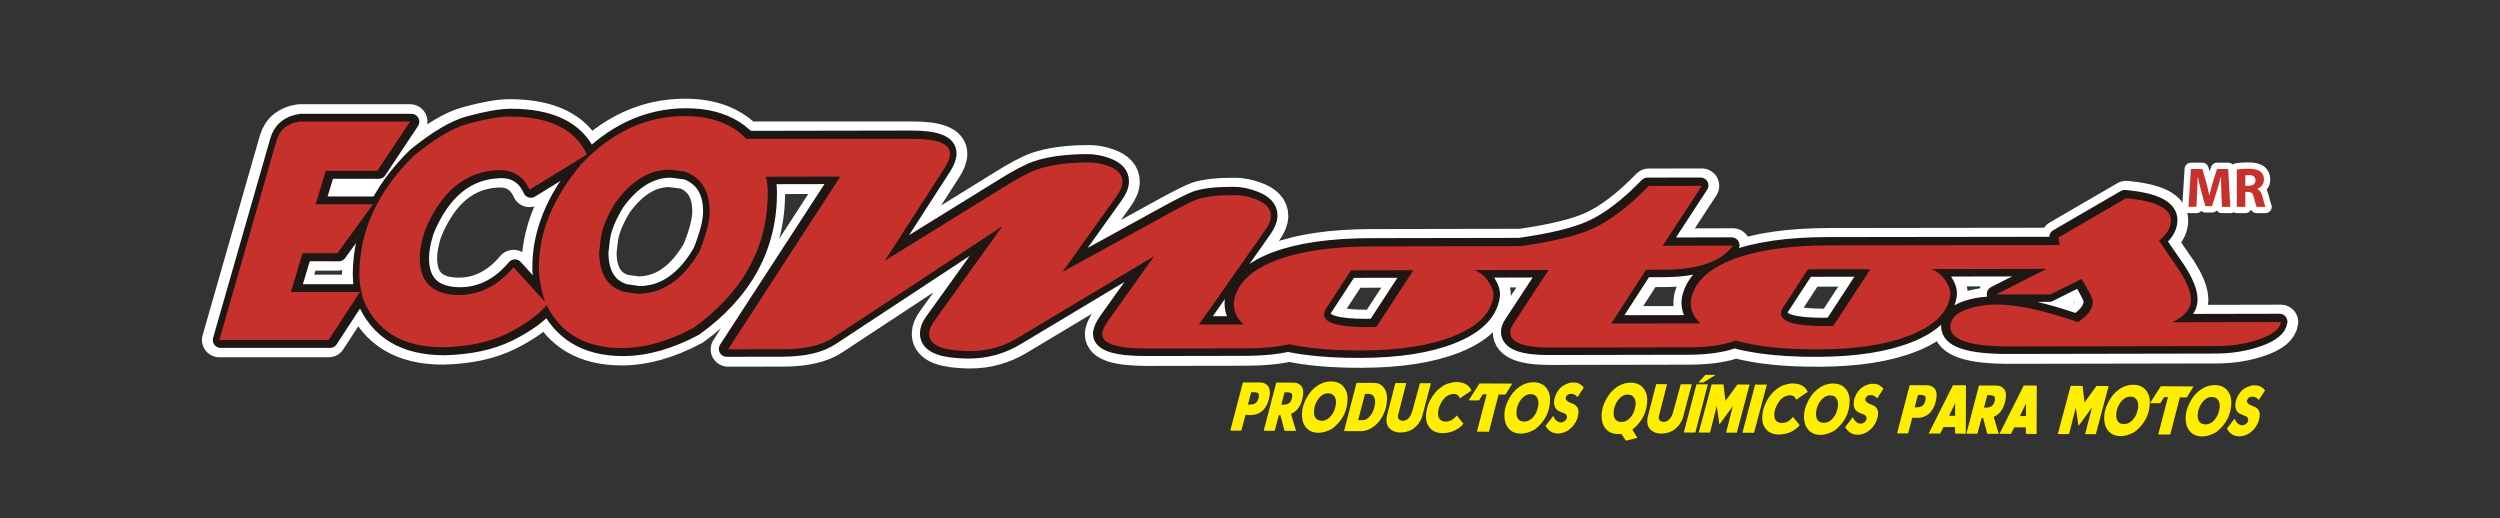
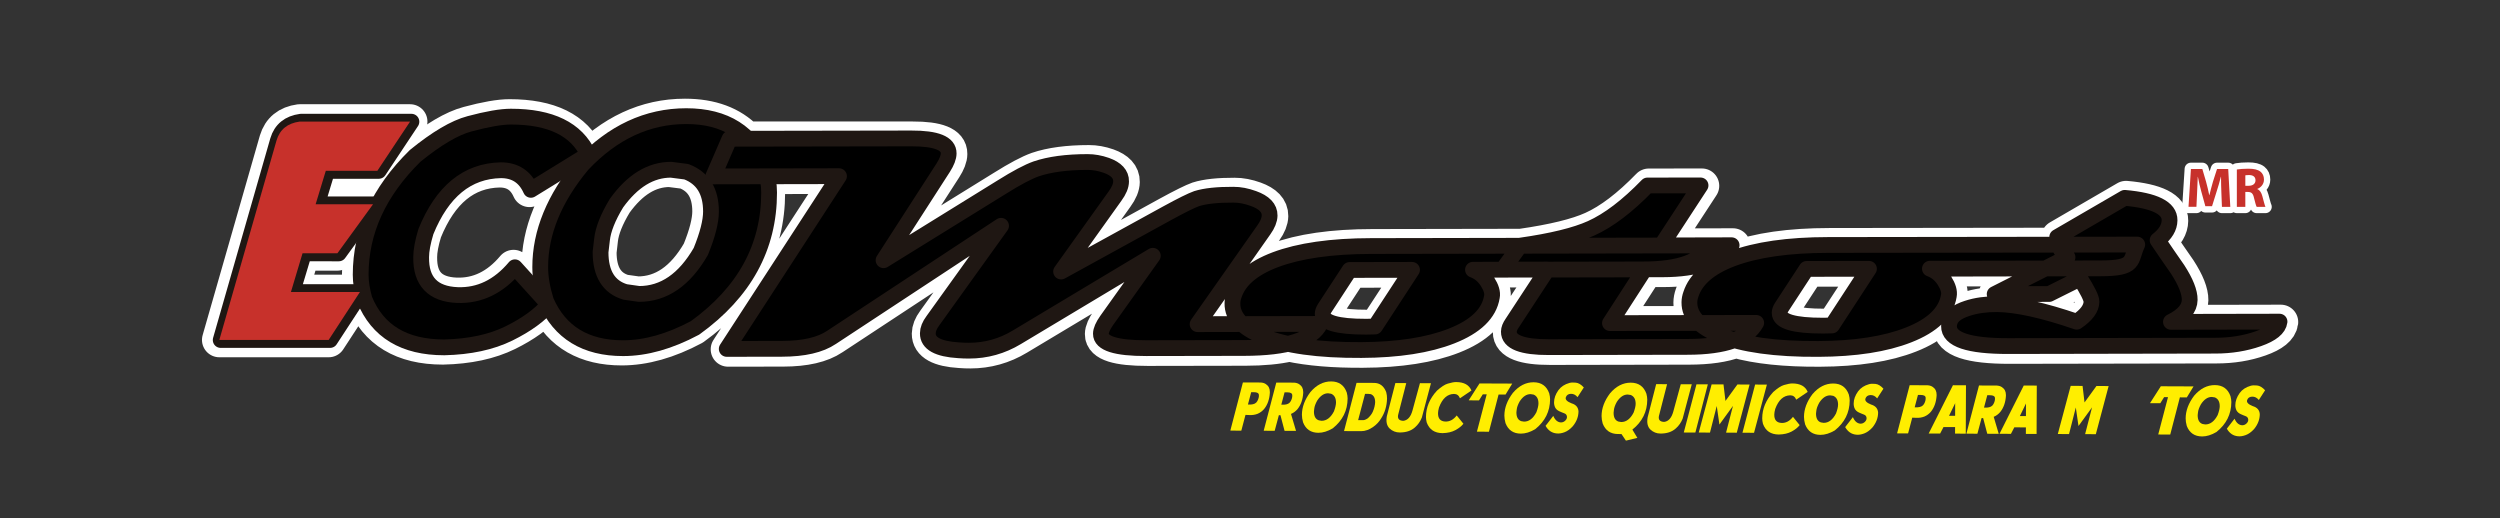
<svg xmlns="http://www.w3.org/2000/svg" version="1.1" id="Capa_1" x="0px" y="0px" width="791.935px" height="164.146px" viewBox="0 0 791.935 164.146" enable-background="new 0 0 791.935 164.146" xml:space="preserve">
  <rect x="0" y="0" width="791.935" height="164.146" fill="#333333" stroke="none" />
  <g>
    <g>
      <path fill="#FFFFFF" stroke="#FFFFFF" stroke-width="11" stroke-linecap="round" stroke-linejoin="round" d="M688.119,102.087    c3.936-1.936,5.904-4.25,5.941-6.963c0.035-2.479-1.242-5.671-3.814-9.65c-2.162-3.088-4.279-6.178-6.346-9.252    c2.494-1.931,3.758-4.039,3.777-6.311c0.063-3.879-4.67-6.263-14.203-7.117l-21.381,12.43c0.02,0.859,0.168,1.66,0.421,2.413    l-72.95,0.097c-12.664,0.019-22.801,1.473-30.432,4.356c-7.154,2.718-11.502,6.468-13.064,11.237    c-0.303,0.846-0.471,1.699-0.479,2.564c-0.03,2.455,0.998,4.635,3.069,6.543l-28.239,0.044l10.982-17.007    c0.567-0.005,1.131-0.012,1.675-0.027l4.048-0.008c10.918-0.021,18.188-2.578,21.834-7.623l-22.254,0.051l12.41-18.996    l-16.824,0.021c-6.344,6.541-12.297,11.07-17.852,13.571c-4.914,2.22-12.391,4.044-22.48,5.497l-0.016,0.021l-47.139,0.088    c-12.658,0.012-22.793,1.475-30.426,4.351c-7.157,2.72-11.515,6.479-13.065,11.243c-0.309,0.846-0.47,1.707-0.479,2.556    c-0.03,2.472,1.009,4.659,3.102,6.572l-14.143,0.027l21.005-29.896c1.179-1.648,1.782-3.161,1.804-4.512    c0.035-2.361-1.688-4.164-5.105-5.39c-2.229-0.799-4.344-1.217-6.377-1.206c-5.059-0.022-8.944,0.393-11.632,1.247    c-1.572,0.552-4.745,2.109-9.491,4.704L336.56,86.149l17.065-23.873c1.284-1.746,1.922-3.326,1.932-4.687    c0.041-2.249-1.525-3.948-4.66-5.073c-2.046-0.715-4.052-1.071-5.933-1.06c-6.674,0-12.111,0.743-16.335,2.179    c-2.541,0.903-6.182,2.826-10.937,5.809l-37.375,23.119l18.919-29.379c1.104-1.728,1.697-3.219,1.697-4.447    c0.052-3.182-3.895-4.775-11.827-4.75h-52.667c-4.645-4.813-11.129-7.223-19.467-7.223c-12.318,0-23.286,5.099-32.919,15.315    c-8.896,10.7-13.352,21.534-13.352,32.509c0,3.277,0.611,6.869,1.846,10.764c0.056,0.125,0.118,0.24,0.175,0.364l-10.045-11.079    c-5.143,6.114-11.198,9.039-18.188,8.8c-7.781-0.306-11.619-4.319-11.511-12.01c0-2.101,0.5-4.792,1.503-8.069    c5.176-12.774,13.104-19.258,23.761-19.465c4.49,0,7.655,2.07,9.495,6.211l18.19-11.174c-3.728-8.01-11.895-12.012-24.523-12.012    c-3.098,0-7.478,0.754-13.111,2.276c-4.684,1.24-10.421,4.622-17.21,10.146c-11.506,11.318-17.254,23.872-17.254,37.678    c0,2.273,0.4,4.869,1.199,7.76c4.143,10.15,12.567,15.22,25.261,15.22c8.06-0.171,14.881-1.64,20.489-4.394    c5.463-2.701,9.602-5.688,12.397-8.939c4.498,9.05,12.415,13.594,23.774,13.594c7.17,0,14.762-2.139,22.777-6.417    c15.653-11.283,23.483-25.566,23.483-42.856c0-1.561-0.194-3.238-0.539-5.003l23.517-0.047l-35.553,54.724l17.481-0.029    c6.927-0.009,12.139-1.221,15.732-3.638l53.681-35.331l-21.611,30.076c-1.058,1.422-1.568,2.75-1.584,3.974    c-0.035,3.171,3.197,4.979,9.749,5.376c1.155,0.083,2.239,0.143,3.274,0.127c5.44,0,10.487-1.413,15.153-4.228l43.099-25.833    l-14.608,20.479c-1.218,1.727-1.831,3.139-1.837,4.225c-0.047,3.045,4.756,4.572,14.412,4.555l30.959-0.055    c5.564-0.011,10.178-0.452,13.873-1.309c6.308,1.36,14.073,2.012,23.287,1.955c11.652-0.05,21.176-1.541,28.518-4.416    c7.658-3.008,11.941-7.146,12.814-12.416c0.258-1.368-0.225-2.951-1.41-4.804c-1.176-1.847-2.695-3.104-4.586-3.793l23.521-0.042    l-11.145,17.011c-0.664,0.95-1.004,1.849-1.014,2.653c-0.039,3.279,4.209,4.918,12.703,4.904l43.979-0.085    c6.146-0.013,11.043-0.729,14.72-2.133c6.837,1.923,15.72,2.851,26.647,2.79c11.654-0.052,21.18-1.535,28.516-4.428    c7.654-3,11.953-7.137,12.809-12.412c0.256-1.345-0.221-2.947-1.395-4.807c-1.186-1.834-2.703-3.088-4.602-3.777l36.543-0.074    l-16.035,8.113l17.264-0.036l9.793-4.875c2.418,3.804,3.633,6.243,3.609,7.331c-0.031,2.145-1.584,4.244-4.676,6.333    c-10.564-3.629-18.973-5.485-25.174-5.573c-3.561-0.027-6.719,0.414-9.504,1.344c-3.244,1.029-5.086,2.505-5.572,4.398    c-0.145,0.451-0.203,0.865-0.203,1.235c-0.061,4.228,6.207,6.326,18.811,6.308l65.535-0.123c4.951,0,9.506-0.748,13.688-2.221    c4.209-1.48,6.396-3.273,6.668-5.392L688.119,102.087z M221.571,79.616c-5.181,8.975-11.698,13.449-19.564,13.449l-4.377-0.613    c-5.213-1.551-7.816-5.762-7.816-12.625l0.45-3.934c0.354-3.25,1.884-7.117,4.61-11.598c5.07-7.039,10.813-10.55,17.266-10.55    l4.833,0.611c5.21,1.972,7.825,6.183,7.825,12.628C224.798,70.127,223.725,74.338,221.571,79.616z M435.998,103.565    c-0.799,0.037-1.742,0.053-2.83,0.053c-9.211,0.023-13.773-1.336-13.748-4.047c0-0.559,0.221-1.159,0.619-1.793l7.924-12.128    l19.754-0.04L435.998,103.565z M580.752,103.226c-0.793,0.045-1.74,0.055-2.822,0.061c-9.213,0.015-13.797-1.337-13.762-4.046    c0.012-0.562,0.232-1.166,0.617-1.792l7.934-12.139l19.748-0.025L580.752,103.226z" />
      <path fill="#FFFFFF" stroke="#FFFFFF" stroke-width="11" stroke-linecap="round" stroke-linejoin="round" d="M95.836,80.235h11.04    l11.289-15.525H99.983l3.225-10.613h16.338l10.355-15.58H94.914c-3.832,0.526-6.271,2.502-7.311,5.956l-18.123,63.2h34.64    l9.894-15.167H92.155L95.836,80.235z" />
    </g>
    <g>
      <path fill="#FFFFFF" stroke="#FFFFFF" stroke-width="4" stroke-linecap="round" stroke-linejoin="round" stroke-miterlimit="10" d="    M703.67,60.93c-0.053-1.44-0.106-3.185-0.106-4.929h-0.054c-0.373,1.531-0.871,3.238-1.334,4.645l-1.459,4.679H698.6l-1.281-4.644    c-0.392-1.406-0.801-3.113-1.086-4.68h-0.035c-0.07,1.619-0.125,3.47-0.213,4.965l-0.214,4.555h-2.509l0.766-11.992h3.611    l1.174,4.004c0.374,1.387,0.748,2.881,1.015,4.287h0.054c0.338-1.388,0.746-2.971,1.139-4.306l1.281-3.985h3.54l0.658,11.992    h-2.651L703.67,60.93z" />
      <path fill="#FFFFFF" stroke="#FFFFFF" stroke-width="4" stroke-linecap="round" stroke-linejoin="round" stroke-miterlimit="10" d="    M708.574,53.688c0.872-0.143,2.171-0.249,3.612-0.249c1.778,0,3.024,0.267,3.878,0.942c0.713,0.57,1.104,1.406,1.104,2.51    c0,1.529-1.085,2.579-2.117,2.953v0.053c0.836,0.338,1.299,1.139,1.602,2.242c0.373,1.352,0.747,2.918,0.979,3.381h-2.775    c-0.196-0.338-0.48-1.316-0.836-2.794c-0.32-1.494-0.837-1.903-1.939-1.921h-0.818v4.715h-2.688V53.688z M711.262,58.849h1.066    c1.353,0,2.153-0.677,2.153-1.727c0-1.104-0.747-1.654-1.993-1.672c-0.658,0-1.031,0.053-1.227,0.089V58.849z" />
    </g>
    <g>
      <path fill="#FFEE00" d="M713.605,128.644c-1.406-0.557-2-1.182-1.783-1.877c0.232-0.703,0.754-1.076,1.564-1.118    c0.82-0.042,1.537,0.309,2.152,1.054l1.986-3.066c-0.846-0.937-1.691-1.444-2.541-1.524c-0.809-0.087-1.475-0.06-1.996,0.083    c-1.531,0.43-2.695,1.189-3.496,2.279c-0.922,1.281-1.387,2.564-1.393,3.85c-0.01,0.604,0.109,1.162,0.361,1.676    c0.258,0.49,0.688,0.879,1.291,1.164c0.273,0.123,0.561,0.246,0.857,0.37l0.756,0.301c0.473,0.171,0.744,0.497,0.811,0.979    c0.066,0.467-0.104,0.901-0.51,1.306c-0.398,0.396-0.855,0.593-1.367,0.59c-0.482-0.002-0.943-0.18-1.387-0.532    c-0.426-0.361-0.779-0.875-1.059-1.542l-2.445,3.156c0.826,1.456,1.986,2.256,3.477,2.4c0.758,0.095,1.59-0.028,2.502-0.369    c0.92-0.34,1.801-0.975,2.646-1.904c1.199-1.463,1.803-3.035,1.809-4.719C715.762,129.914,715.018,129.062,713.605,128.644z" />
      <path fill="#FFEE00" d="M706.561,125.492c-0.838-2.328-2.486-3.497-4.939-3.507c-2.455-0.01-4.646,1.112-6.576,3.367    c-1.783,2.363-2.68,4.761-2.689,7.192c-0.004,0.727,0.115,1.522,0.355,2.388c0.863,2.205,2.48,3.313,4.85,3.324    c1.432,0.006,2.947-0.463,4.549-1.404c3.129-2.487,4.703-5.646,4.719-9.479C706.83,126.81,706.742,126.181,706.561,125.492z     M702.498,131.485c-1.041,1.984-2.344,2.973-3.912,2.967l-0.871-0.141c-1.039-0.35-1.555-1.283-1.549-2.807l0.096-0.871    c0.072-0.718,0.381-1.573,0.93-2.564c1.014-1.557,2.166-2.332,3.449-2.326l0.963,0.142c1.039,0.44,1.555,1.376,1.549,2.806    C703.148,129.386,702.932,130.317,702.498,131.485z" />
      <polygon fill="#FFEE00" points="694.857,122.404 684.488,122.361 681.117,127.624 681.117,127.716 684.328,127.729     685.529,125.807 686.768,125.812 683.668,137.636 687.477,137.651 690.529,125.874 692.732,125.882   " />
-       <path fill="#FFEE00" d="M675.809,121.88c-2.453-0.01-4.645,1.113-6.574,3.368c-1.783,2.363-2.68,4.761-2.689,7.192    c-0.004,0.727,0.115,1.521,0.355,2.387c0.863,2.206,2.48,3.314,4.85,3.324c1.432,0.006,2.947-0.463,4.549-1.404    c3.129-2.486,4.703-5.646,4.719-9.478c0.002-0.565-0.088-1.193-0.268-1.882C679.91,123.06,678.264,121.89,675.809,121.88z     M676.686,131.381c-1.039,1.984-2.342,2.974-3.91,2.966l-0.871-0.141c-1.039-0.349-1.555-1.283-1.549-2.805l0.096-0.872    c0.072-0.718,0.381-1.573,0.93-2.565c1.014-1.556,2.166-2.331,3.449-2.326l0.963,0.143c1.037,0.439,1.553,1.375,1.547,2.805    C677.338,129.281,677.119,130.213,676.686,131.381z" />
      <polygon fill="#FFEE00" points="664.107,122.265 660.324,127.479 659.703,122.247 655.941,122.231 651.863,137.481     655.418,137.508 657.564,129.075 658.412,134.95 662.703,129.05 660.512,137.518 663.906,137.543 667.961,122.293   " />
      <path fill="#FFEE00" d="M633.391,137.417l3.625,0.015l1.064-2.06l3.67,0.015l-0.008,2.064l3.395,0.015l0.063-15.324l-4.129-0.018    L633.391,137.417z M641.766,131.808l-1.928-0.008l1.943-3.983L641.766,131.808z" />
      <path fill="#FFEE00" d="M633.625,130.513c1.076-1.342,1.676-3.045,1.799-5.108l0.002-0.275c0.004-1.108-0.414-1.937-1.252-2.482    c-0.412-0.292-0.945-0.463-1.604-0.512l-5.678-0.023l-3.975,15.216h0.045l0.047,0.047l3.35,0.014l0.045-0.046l1.307-4.903    l0.504,0.002l1.299,4.961l3.635,0.014l-1.594-5.374C632.344,131.716,633.033,131.206,633.625,130.513z M631.457,128.026    c-0.348,0.664-1.033,1.027-2.059,1.092l-0.918-0.003l1.037-3.919l0.861,0.004c1.031,0.004,1.557,0.309,1.578,0.912    C632,126.709,631.834,127.347,631.457,128.026z" />
      <path fill="#FFEE00" d="M610.959,137.323l3.625,0.016l1.063-2.061l3.672,0.016l-0.01,2.064l3.395,0.014l0.064-15.323l-4.129-0.017    L610.959,137.323z M619.332,131.716l-1.926-0.008l1.943-3.984L619.332,131.716z" />
      <path fill="#FFEE00" d="M611.666,130.421c1.076-1.342,1.676-3.045,1.799-5.108l0.002-0.275c0.004-1.108-0.414-1.937-1.252-2.483    c-0.412-0.291-0.945-0.463-1.604-0.511l-5.678-0.023l-3.975,15.216h0.045l0.047,0.047l3.35,0.014l0.045-0.046l1.307-4.95    l1.191,0.051c0.986,0.051,1.871-0.084,2.652-0.401C610.385,131.624,611.074,131.114,611.666,130.421z M609.498,127.935    c-0.348,0.664-1.033,1.027-2.059,1.092l-0.918-0.004l1.037-3.918l0.861,0.004c1.031,0.004,1.557,0.309,1.578,0.912    C610.041,126.617,609.875,127.255,609.498,127.935z" />
      <path fill="#FFEE00" d="M592.484,125.146c0.82-0.042,1.537,0.309,2.152,1.053l1.986-3.064c-0.846-0.938-1.691-1.445-2.541-1.525    c-0.809-0.087-1.475-0.06-1.996,0.084c-1.531,0.43-2.695,1.189-3.496,2.279c-0.922,1.281-1.387,2.563-1.393,3.848    c-0.01,0.604,0.109,1.163,0.361,1.677c0.258,0.491,0.688,0.878,1.291,1.164c0.273,0.124,0.561,0.247,0.857,0.37l0.756,0.301    c0.473,0.171,0.744,0.497,0.811,0.979c0.066,0.467-0.104,0.902-0.51,1.307c-0.398,0.396-0.855,0.592-1.367,0.59    c-0.482-0.002-0.943-0.18-1.387-0.533c-0.426-0.361-0.779-0.875-1.059-1.541l-2.445,3.156c0.826,1.455,1.986,2.256,3.477,2.399    c0.758,0.095,1.59-0.028,2.502-0.368c0.92-0.34,1.801-0.975,2.646-1.904c1.199-1.463,1.803-3.036,1.809-4.719    c-0.08-1.285-0.824-2.137-2.236-2.556c-1.406-0.556-2-1.182-1.783-1.877C591.152,125.562,591.674,125.188,592.484,125.146z" />
      <path fill="#FFEE00" d="M585.662,124.991c-0.84-2.328-2.486-3.498-4.941-3.508s-4.646,1.113-6.576,3.368    c-1.783,2.363-2.68,4.761-2.689,7.192c-0.002,0.727,0.115,1.521,0.357,2.387c0.861,2.206,2.479,3.314,4.85,3.324    c1.43,0.006,2.945-0.463,4.549-1.404c3.129-2.487,4.703-5.646,4.719-9.478C585.932,126.308,585.842,125.68,585.662,124.991z     M581.598,130.984c-1.039,1.983-2.344,2.973-3.91,2.966l-0.873-0.141c-1.037-0.349-1.553-1.283-1.547-2.806l0.096-0.871    c0.07-0.718,0.381-1.573,0.928-2.565c1.016-1.556,2.166-2.331,3.451-2.326l0.963,0.143c1.037,0.439,1.553,1.375,1.547,2.805    C582.25,128.885,582.031,129.816,581.598,130.984z" />
      <path fill="#FFEE00" d="M564.33,133.977c-1.553-0.075-2.314-0.966-2.283-2.671c0.002-0.467,0.104-1.063,0.305-1.787    c1.045-2.825,2.629-4.257,4.756-4.294c0.895,0.004,1.523,0.466,1.887,1.384l3.635-2.462c-0.734-1.776-2.359-2.671-4.875-2.682    c-0.619-0.003-1.492,0.163-2.617,0.494c-0.934,0.271-2.08,1.017-3.439,2.233c-2.303,2.5-3.461,5.277-3.475,8.336    c-0.002,0.506,0.076,1.079,0.234,1.723c0.816,2.251,2.49,3.382,5.02,3.393c1.607-0.031,2.969-0.352,4.088-0.959    c1.119-0.605,1.959-1.279,2.521-2.019l-2.123-2.624C566.932,133.392,565.721,134.036,564.33,133.977z" />
      <polygon fill="#FFEE00" points="555.975,121.817 551.967,137.079 555.637,137.095 559.703,121.833   " />
      <polygon fill="#FFEE00" points="550.365,121.794 546.582,127.009 545.961,121.775 542.199,121.76 538.121,137.011     541.678,137.036 543.822,128.603 544.67,134.479 548.961,128.578 546.77,137.046 550.166,137.071 554.221,121.821   " />
-       <polygon fill="#FFEE00" points="543.432,118.772 540.162,118.747 538.041,121.17 539.59,121.165   " />
      <polygon fill="#FFEE00" points="537.396,121.741 533.377,137.003 537.047,137.019 540.998,121.756   " />
      <path fill="#FFEE00" d="M532.422,121.72l-2.352,8.615c-0.559,2.055-1.535,3.16-2.928,3.314c-1.309-0.051-1.855-0.661-1.645-1.83    l2.588-10.118l-3.451-0.015l-2.705,10.52c-0.305,1.727-0.01,3.02,0.891,3.881c0.898,0.829,1.951,1.246,3.16,1.252    c2.041,0.008,3.664-0.532,4.869-1.621c0.953-0.829,1.676-1.862,2.17-3.1l2.891-10.885L532.422,121.72z" />
      <path fill="#FFEE00" d="M521.809,126.608c0.002-0.565-0.088-1.193-0.268-1.882c-0.84-2.329-2.486-3.497-4.941-3.507    c-2.455-0.011-4.646,1.111-6.576,3.367c-1.783,2.363-2.68,4.76-2.689,7.191c-0.004,0.727,0.115,1.523,0.357,2.389    c0.861,2.205,2.479,3.313,4.85,3.323l1.102,0.005l1.402,2.093l3.627-0.88l-1.584-2.621    C520.219,133.599,521.793,130.439,521.809,126.608z M517.477,130.72c-1.039,1.984-2.344,2.973-3.91,2.967l-0.873-0.142    c-1.037-0.349-1.553-1.283-1.547-2.806l0.096-0.871c0.07-0.719,0.381-1.573,0.928-2.565c1.016-1.556,2.166-2.331,3.451-2.325    l0.963,0.142c1.037,0.439,1.553,1.375,1.547,2.805C518.129,128.62,517.91,129.552,517.477,130.72z" />
      <path fill="#FFEE00" d="M497.574,124.753c0.82-0.043,1.537,0.309,2.152,1.053l1.986-3.066c-0.846-0.936-1.691-1.443-2.541-1.523    c-0.809-0.088-1.475-0.061-1.996,0.083c-1.531,0.429-2.695,1.189-3.496,2.279c-0.922,1.281-1.387,2.563-1.393,3.849    c-0.01,0.604,0.109,1.162,0.361,1.676c0.258,0.49,0.688,0.879,1.291,1.164c0.273,0.123,0.561,0.247,0.857,0.371l0.756,0.301    c0.473,0.17,0.744,0.496,0.811,0.979c0.066,0.467-0.104,0.902-0.51,1.305c-0.398,0.396-0.855,0.594-1.367,0.592    c-0.482-0.003-0.943-0.18-1.387-0.533c-0.426-0.361-0.779-0.875-1.059-1.542l-2.445,3.155c0.826,1.457,1.986,2.257,3.477,2.4    c0.758,0.096,1.59-0.027,2.502-0.368c0.92-0.34,1.801-0.976,2.646-1.904c1.199-1.464,1.803-3.036,1.809-4.719    c-0.08-1.284-0.824-2.137-2.236-2.556c-1.406-0.557-2-1.182-1.783-1.877C496.242,125.168,496.764,124.796,497.574,124.753z" />
      <path fill="#FFEE00" d="M490.754,124.599c-0.84-2.328-2.486-3.497-4.941-3.507c-2.455-0.011-4.646,1.112-6.576,3.368    c-1.783,2.363-2.68,4.76-2.689,7.191c-0.002,0.727,0.115,1.522,0.357,2.388c0.861,2.206,2.479,3.313,4.85,3.323    c1.43,0.006,2.945-0.462,4.549-1.403c3.129-2.487,4.703-5.647,4.719-9.478C491.023,125.915,490.934,125.288,490.754,124.599z     M486.689,130.593c-1.039,1.984-2.344,2.973-3.91,2.966l-0.873-0.142c-1.037-0.348-1.553-1.283-1.547-2.805l0.096-0.871    c0.07-0.719,0.381-1.574,0.928-2.566c1.016-1.555,2.166-2.33,3.451-2.325l0.963,0.142c1.037,0.439,1.553,1.375,1.547,2.805    C487.342,128.493,487.123,129.425,486.689,130.593z" />
      <polygon fill="#FFEE00" points="479.039,121.51 468.67,121.467 465.299,126.729 465.299,126.821 468.51,126.835 469.711,124.912     470.949,124.917 467.85,136.741 471.658,136.757 474.711,124.979 476.914,124.987   " />
      <path fill="#FFEE00" d="M457.816,133.536c-1.553-0.076-2.314-0.966-2.283-2.672c0.002-0.466,0.104-1.062,0.305-1.787    c1.045-2.824,2.629-4.256,4.756-4.293c0.895,0.004,1.523,0.465,1.887,1.384l3.635-2.462c-0.734-1.777-2.359-2.672-4.875-2.682    c-0.619-0.003-1.492,0.162-2.617,0.494c-0.934,0.271-2.08,1.016-3.439,2.233c-2.305,2.499-3.463,5.277-3.475,8.336    c-0.002,0.505,0.076,1.079,0.232,1.722c0.818,2.252,2.492,3.383,5.021,3.393c1.607-0.031,2.969-0.351,4.088-0.958    c1.119-0.606,1.959-1.28,2.521-2.02l-2.123-2.624C460.418,132.95,459.207,133.595,457.816,133.536z" />
      <path fill="#FFEE00" d="M449.803,121.377l-2.354,8.616c-0.559,2.055-1.533,3.16-2.926,3.314c-1.309-0.051-1.855-0.662-1.645-1.83    l2.588-10.118l-3.451-0.015l-2.705,10.52c-0.305,1.727-0.01,3.02,0.891,3.88c0.898,0.829,1.951,1.247,3.16,1.252    c2.041,0.009,3.664-0.532,4.869-1.62c0.951-0.83,1.674-1.862,2.17-3.1l2.889-10.885L449.803,121.377z" />
      <path fill="#FFEE00" d="M439.111,124.2c-0.748-1.93-2.029-2.898-3.842-2.906l-5.551-0.022l-3.965,15.284l5.414,0.023    c1.309,0.005,2.609-0.464,3.906-1.406c0.982-0.699,1.781-1.557,2.396-2.571c1.217-1.86,1.852-3.983,1.908-6.37    C439.381,125.544,439.293,124.866,439.111,124.2z M434.865,130.423c-0.279,0.664-0.803,1.354-1.57,2.07    c-0.59,0.402-1.08,0.604-1.469,0.602l-1.605-0.007l2.189-8.33l0.963,0.004l0.873,0.095c0.916,0.371,1.371,1.223,1.365,2.553    C435.568,128.372,435.32,129.378,434.865,130.423z" />
      <path fill="#FFEE00" d="M426.617,124.333c-0.838-2.328-2.486-3.496-4.939-3.507c-2.455-0.011-4.646,1.112-6.576,3.368    c-1.783,2.363-2.68,4.76-2.689,7.191c-0.004,0.727,0.115,1.523,0.355,2.388c0.863,2.206,2.48,3.313,4.85,3.323    c1.432,0.006,2.947-0.462,4.549-1.403c3.129-2.487,4.703-5.647,4.719-9.478C426.887,125.649,426.799,125.022,426.617,124.333z     M422.555,130.327c-1.041,1.984-2.344,2.973-3.912,2.967l-0.871-0.143c-1.039-0.348-1.555-1.283-1.549-2.805l0.096-0.871    c0.072-0.719,0.381-1.574,0.93-2.566c1.014-1.555,2.166-2.33,3.449-2.324l0.963,0.141c1.039,0.44,1.555,1.375,1.549,2.805    C423.205,128.228,422.988,129.159,422.555,130.327z" />
      <path fill="#FFEE00" d="M412.826,124.206c0.004-1.107-0.414-1.936-1.252-2.482c-0.412-0.292-0.945-0.463-1.604-0.512l-5.678-0.023    l-3.976,15.217h0.046l0.046,0.046l3.351,0.014l0.045-0.046l1.307-4.903l0.504,0.002l1.299,4.96l3.635,0.016l-1.594-5.375    c0.789-0.325,1.479-0.834,2.07-1.527c1.076-1.342,1.676-3.045,1.799-5.109L412.826,124.206z M408.857,127.104    c-0.348,0.663-1.033,1.028-2.059,1.093l-0.918-0.004l1.037-3.918l0.861,0.003c1.031,0.005,1.557,0.309,1.578,0.913    C409.4,125.786,409.234,126.425,408.857,127.104z" />
      <path fill="#FFEE00" d="M402.254,124.438v-0.275c0.006-1.109-0.412-1.937-1.251-2.482c-0.412-0.293-0.946-0.464-1.604-0.512    l-5.678-0.023l-3.976,15.216h0.046l0.046,0.046l3.35,0.014l0.046-0.045l1.306-4.95l1.192,0.051c0.986,0.05,1.87-0.084,2.651-0.401    c0.789-0.326,1.479-0.836,2.07-1.529C401.53,128.205,402.129,126.502,402.254,124.438z M398.285,127.06    c-0.348,0.664-1.033,1.028-2.059,1.093l-0.917-0.004l1.037-3.919l0.86,0.004c1.032,0.004,1.558,0.309,1.579,0.913    C398.829,125.743,398.662,126.381,398.285,127.06z" />
    </g>
    <g>
      <path stroke="#1F1713" stroke-width="5" stroke-linecap="round" stroke-linejoin="round" stroke-miterlimit="10" d="    M119.972,54.136h-16.347l-3.216,10.602h18.176l-11.274,15.535H96.265l-3.684,12.261h21.87l-9.902,15.171h-34.64L88.035,44.5    c1.033-3.446,3.47-5.429,7.311-5.948h34.984L119.972,54.136z" />
      <path stroke="#1F1713" stroke-width="5" stroke-linecap="round" stroke-linejoin="round" stroke-miterlimit="10" d="    M161.837,36.946c12.626,0,20.796,4.007,24.512,12.006L168.17,60.14c-1.846-4.147-5.011-6.214-9.495-6.214    c-10.666,0.21-18.594,6.693-23.77,19.46c-0.988,3.279-1.494,5.971-1.494,8.07c-0.117,7.701,3.724,11.703,11.511,12.012    c6.98,0.242,13.042-2.689,18.185-8.801l10.704,11.803c-2.803,3.351-7.007,6.397-12.605,9.164    c-5.603,2.756-12.433,4.219-20.483,4.402c-12.699,0-21.124-5.077-25.264-15.229c-0.805-2.892-1.208-5.482-1.208-7.761    c0-13.796,5.754-26.354,17.263-37.675c6.792-5.524,12.521-8.9,17.207-10.149C154.365,37.71,158.733,36.946,161.837,36.946" />
      <path stroke="#1F1713" stroke-width="5" stroke-linecap="round" stroke-linejoin="round" stroke-miterlimit="10" d="    M217.401,36.792c12.31,0,20.602,5.248,24.852,15.732c0.929,3.108,1.379,5.938,1.379,8.49c0,17.291-7.819,31.574-23.472,42.859    c-8.016,4.279-15.616,6.421-22.786,6.421c-11.895,0-20.024-4.978-24.4-14.912c-1.223-3.897-1.846-7.483-1.846-10.765    c0-10.971,4.455-21.809,13.357-32.5C194.112,41.902,205.086,36.792,217.401,36.792 M190.239,79.857    c0,6.868,2.604,11.075,7.819,12.628l4.38,0.627c7.857,0,14.387-4.493,19.564-13.464c2.145-5.276,3.218-9.488,3.218-12.632    c0-6.444-2.612-10.657-7.819-12.623l-4.842-0.623c-6.438,0-12.189,3.518-17.26,10.561c-2.724,4.482-4.256,8.352-4.602,11.59    L190.239,79.857z" />
      <path stroke="#1F1713" stroke-width="5" stroke-linecap="round" stroke-linejoin="round" stroke-miterlimit="10" d="    M418.17,102.606c-2.482,5.056-10.494,7.59-24.059,7.621l-30.959,0.056c-9.656,0.015-14.455-1.516-14.414-4.556    c0.009-1.09,0.624-2.498,1.843-4.229l14.599-20.475l-43.092,25.829c-4.663,2.814-9.714,4.229-15.147,4.229    c-1.049,0.018-2.126-0.045-3.287-0.122c-6.552-0.399-9.787-2.208-9.737-5.376c0.008-1.229,0.528-2.551,1.586-3.971l21.606-30.084    l-53.696,35.338c-3.573,2.412-8.796,3.617-15.72,3.631l-17.483,0.03l35.563-54.72l-39.84,0.078l5.171-11.93l57.583-0.102    c7.934-0.02,11.871,1.564,11.823,4.756c-0.006,1.22-0.597,2.715-1.695,4.453l-18.928,29.369l37.381-23.12    c4.755-2.983,8.396-4.903,10.939-5.807c4.225-1.44,9.652-2.181,16.335-2.181c1.883-0.009,3.881,0.345,5.936,1.064    c3.123,1.125,4.698,2.82,4.654,5.068c-0.003,1.366-0.653,2.947-1.939,4.692l-17.063,23.865l33.439-18.379    c4.742-2.595,7.909-4.157,9.501-4.712c2.681-0.844,6.573-1.268,11.628-1.24c2.033-0.013,4.146,0.404,6.367,1.211    c3.43,1.219,5.151,3.03,5.118,5.387c-0.027,1.353-0.635,2.865-1.809,4.511l-21.002,29.894L418.17,102.606z M541.365,77.743    c-2.367,5.04-9.293,7.579-20.793,7.602l-53.971,0.102c1.896,0.691,3.416,1.945,4.59,3.785c1.188,1.859,1.674,3.447,1.406,4.8    c-0.863,5.284-5.154,9.413-12.813,12.424c-7.342,2.885-16.863,4.364-28.52,4.422c-13.568,0.082-23.994-1.366-31.257-4.362    c-6.439-2.641-9.66-6.096-9.597-10.427c0.003-0.856,0.164-1.716,0.47-2.56c1.56-4.768,5.911-8.521,13.075-11.242    c7.627-2.869,17.762-4.332,30.424-4.35L541.365,77.743z M447.295,85.481l-19.768,0.039l-7.918,12.125    c-0.396,0.632-0.619,1.236-0.619,1.801c-0.023,2.709,4.541,4.064,13.76,4.045c1.082,0,2.021-0.018,2.824-0.059L447.295,85.481z     M556.322,102.278c-2.775,5.045-9.99,7.58-21.672,7.602l-43.982,0.084c-8.49,0.023-12.736-1.62-12.699-4.905    c0.008-0.805,0.354-1.689,1.016-2.644l11.166-17.04L476,85.409l5.533-7.592c10.088-1.437,17.563-3.272,22.48-5.49    c5.563-2.498,11.51-7.026,17.854-13.572l16.822-0.019l-12.414,19.002l22.258-0.054c-3.645,5.046-10.914,7.6-21.832,7.625    l-5.711,0.01l-11,17.031L556.322,102.278z M677.023,77.471c-2.369,5.042-0.201,7.53-11.709,7.537l-53.969,0.108    c1.9,0.688,3.42,1.945,4.604,3.785c1.174,1.856,1.652,3.457,1.395,4.799c-0.859,5.281-5.152,9.423-12.807,12.418    c-7.338,2.887-16.861,4.365-28.52,4.418c-13.572,0.085-23.99-1.366-31.254-4.344c-6.436-2.643-9.648-6.114-9.604-10.439    c0.012-0.852,0.184-1.721,0.484-2.55c1.557-4.767,5.906-8.527,13.059-11.247c7.635-2.879,17.775-4.341,30.434-4.353    L677.023,77.471z M592.037,85.149l-19.746,0.033l-7.932,12.139c-0.385,0.619-0.604,1.223-0.613,1.782    c-0.039,2.714,4.547,4.065,13.76,4.054c1.084-0.008,2.027-0.027,2.82-0.059L592.037,85.149z M722.092,101.886    c-0.268,2.121-2.457,3.912-6.666,5.395c-4.178,1.471-8.736,2.217-13.691,2.217l-65.533,0.127    c-12.6,0.021-18.871-2.079-18.809-6.313c0-0.365,0.059-0.782,0.201-1.235c0.49-1.892,2.332-3.358,5.572-4.398    c2.783-0.917,5.943-1.364,9.506-1.339c6.205,0.088,14.611,1.938,25.176,5.567c3.088-2.086,4.643-4.188,4.676-6.337    c0.02-1.074-1.195-3.52-3.609-7.332l-9.795,4.89l-17.264,0.032l23.082-11.672c-1.012-0.992-1.746-1.793-2.125-2.422    c-0.736-1.159-1.109-2.492-1.145-3.973l21.383-12.418c9.531,0.842,14.262,3.23,14.205,7.107c-0.021,2.27-1.291,4.371-3.785,6.313    c2.072,3.072,4.188,6.163,6.35,9.248c2.572,3.979,3.848,7.179,3.814,9.649c-0.037,2.716-2.008,5.024-5.941,6.96L722.092,101.886z" />
    </g>
    <g>
-       <path fill="#C7312B" d="M688.119,102.087c3.936-1.936,5.904-4.25,5.941-6.963c0.035-2.479-1.242-5.671-3.814-9.65    c-2.162-3.088-4.279-6.178-6.346-9.252c2.494-1.931,3.758-4.039,3.777-6.311c0.063-3.879-4.67-6.263-14.203-7.117l-21.381,12.43    c0.02,0.858,0.168,1.66,0.421,2.414l-72.95,0.096c-12.664,0.019-22.801,1.473-30.432,4.356    c-7.154,2.718-11.502,6.468-13.064,11.237c-0.303,0.846-0.471,1.699-0.479,2.564c-0.03,2.454,0.998,4.634,3.069,6.542    l-28.239,0.045l10.982-17.008c0.572-0.004,1.142-0.011,1.69-0.027l4.032-0.007c10.918-0.021,18.188-2.578,21.834-7.623    l-22.254,0.051l12.41-18.996l-16.824,0.021c-6.344,6.541-12.297,11.07-17.852,13.571c-4.914,2.22-12.391,4.044-22.48,5.497    l-0.016,0.021l-47.139,0.089c-12.658,0.012-22.793,1.475-30.426,4.351c-7.157,2.72-11.515,6.479-13.065,11.243    c-0.309,0.846-0.47,1.707-0.479,2.556c-0.03,2.472,1.008,4.658,3.102,6.572l-14.143,0.027l21.005-29.896    c1.179-1.648,1.782-3.161,1.804-4.512c0.035-2.361-1.688-4.164-5.105-5.39c-2.229-0.799-4.344-1.217-6.377-1.206    c-5.059-0.022-8.944,0.393-11.632,1.247c-1.572,0.552-4.745,2.109-9.491,4.704L336.56,86.149l17.065-23.873    c1.284-1.746,1.922-3.326,1.932-4.687c0.041-2.249-1.525-3.948-4.66-5.073c-2.046-0.715-4.052-1.071-5.933-1.06    c-6.674,0-12.111,0.743-16.335,2.179c-2.541,0.903-6.182,2.826-10.937,5.809l-37.375,23.119l18.919-29.379    c1.104-1.728,1.697-3.219,1.697-4.447c0.052-3.182-3.895-4.775-11.827-4.75h-52.667c-4.644-4.812-11.128-7.223-19.466-7.223    c-12.318,0-23.286,5.099-32.919,15.315c-8.896,10.7-13.352,21.534-13.352,32.509c0,3.277,0.611,6.869,1.846,10.764    c0.055,0.125,0.118,0.239,0.174,0.362l-10.044-11.077c-5.143,6.114-11.198,9.039-18.188,8.8    c-7.781-0.306-11.619-4.319-11.511-12.01c0-2.101,0.5-4.792,1.503-8.069c5.176-12.774,13.104-19.258,23.761-19.465    c4.49,0,7.655,2.07,9.495,6.211l18.19-11.174c-3.728-8.01-11.895-12.012-24.523-12.012c-3.098,0-7.478,0.754-13.111,2.276    c-4.684,1.24-10.421,4.622-17.21,10.146c-11.506,11.318-17.254,23.872-17.254,37.678c0,2.273,0.4,4.869,1.199,7.76    c4.143,10.15,12.567,15.22,25.261,15.22c8.06-0.171,14.881-1.64,20.489-4.394c5.463-2.701,9.601-5.688,12.397-8.938    c4.498,9.049,12.416,13.593,23.775,13.593c7.17,0,14.762-2.139,22.777-6.417c15.653-11.283,23.483-25.566,23.483-42.856    c0-1.561-0.194-3.238-0.54-5.003l23.517-0.047l-35.553,54.724l17.481-0.029c6.927-0.009,12.139-1.221,15.732-3.638l53.681-35.331    l-21.611,30.076c-1.058,1.422-1.568,2.75-1.584,3.974c-0.035,3.171,3.197,4.979,9.749,5.376c1.155,0.083,2.239,0.143,3.274,0.127    c5.44,0,10.487-1.413,15.153-4.228l43.099-25.833l-14.608,20.479c-1.218,1.727-1.831,3.139-1.837,4.225    c-0.047,3.045,4.756,4.572,14.412,4.555l30.959-0.055c5.564-0.011,10.177-0.452,13.872-1.309    c6.309,1.36,14.075,2.012,23.288,1.955c11.652-0.05,21.176-1.541,28.518-4.416c7.658-3.008,11.941-7.146,12.814-12.416    c0.258-1.368-0.225-2.951-1.41-4.804c-1.176-1.847-2.695-3.104-4.586-3.793l23.521-0.042l-11.145,17.011    c-0.664,0.95-1.004,1.849-1.014,2.653c-0.039,3.279,4.209,4.918,12.703,4.904l43.979-0.085c6.146-0.013,11.043-0.729,14.719-2.133    c6.837,1.923,15.721,2.852,26.648,2.79c11.654-0.052,21.18-1.535,28.516-4.428c7.654-3,11.953-7.137,12.809-12.412    c0.256-1.345-0.221-2.947-1.395-4.807c-1.186-1.834-2.703-3.088-4.602-3.777l36.544-0.075l-16.036,8.114l17.264-0.036l9.793-4.875    c2.418,3.804,3.633,6.243,3.609,7.331c-0.031,2.145-1.584,4.244-4.676,6.333c-10.564-3.629-18.973-5.485-25.174-5.573    c-3.561-0.027-6.719,0.414-9.504,1.344c-3.244,1.029-5.086,2.505-5.572,4.398c-0.145,0.451-0.203,0.865-0.203,1.235    c-0.061,4.228,6.207,6.326,18.811,6.308l65.535-0.123c4.951,0,9.506-0.748,13.688-2.221c4.209-1.48,6.396-3.273,6.668-5.392    L688.119,102.087z M221.571,79.616c-5.181,8.975-11.698,13.449-19.564,13.449l-4.377-0.613c-5.213-1.551-7.816-5.762-7.816-12.625    l0.45-3.934c0.354-3.25,1.884-7.117,4.61-11.598c5.07-7.039,10.813-10.55,17.266-10.55l4.833,0.611    c5.21,1.972,7.825,6.183,7.825,12.628C224.798,70.127,223.725,74.338,221.571,79.616z M435.998,103.565    c-0.799,0.037-1.742,0.053-2.83,0.053c-9.211,0.023-13.773-1.336-13.748-4.047c0-0.559,0.221-1.159,0.619-1.793l7.924-12.128    l19.754-0.04L435.998,103.565z M580.752,103.226c-0.793,0.045-1.74,0.055-2.822,0.061c-9.213,0.015-13.797-1.337-13.762-4.046    c0.012-0.562,0.232-1.166,0.617-1.792l7.934-12.139l19.748-0.025L580.752,103.226z" />
      <path fill="#C7312B" d="M95.836,80.235h11.04l11.289-15.525H99.983l3.225-10.613h16.338l10.355-15.58H94.914    c-3.832,0.526-6.271,2.502-7.311,5.956l-18.123,63.2h34.64l9.894-15.167H92.155L95.836,80.235z" />
      <path fill="#C7312B" d="M695.984,60.966c0.09-1.495,0.143-3.346,0.214-4.965h0.036c0.284,1.566,0.693,3.273,1.085,4.68    l1.281,4.644h2.117l1.459-4.679c0.462-1.406,0.96-3.113,1.334-4.645h0.054c0,1.744,0.053,3.488,0.106,4.929l0.179,4.591h2.65    l-0.658-11.992h-3.541l-1.281,3.985c-0.391,1.335-0.801,2.918-1.139,4.306h-0.053c-0.268-1.406-0.641-2.9-1.014-4.287    l-1.175-4.004h-3.612l-0.765,11.992h2.509L695.984,60.966z" />
      <path fill="#C7312B" d="M711.262,60.806h0.818c1.104,0.018,1.619,0.427,1.939,1.921c0.356,1.478,0.641,2.456,0.836,2.794h2.776    c-0.231-0.463-0.604-2.029-0.979-3.381c-0.303-1.104-0.765-1.904-1.602-2.242v-0.053c1.032-0.374,2.117-1.424,2.117-2.953    c0-1.104-0.392-1.939-1.103-2.51c-0.854-0.676-2.1-0.942-3.879-0.942c-1.441,0-2.74,0.106-3.611,0.249v11.832h2.686V60.806z     M711.262,55.539c0.196-0.036,0.57-0.089,1.229-0.089c1.245,0.018,1.992,0.568,1.992,1.672c0,1.05-0.801,1.727-2.152,1.727h-1.068    V55.539z" />
    </g>
  </g>
</svg>